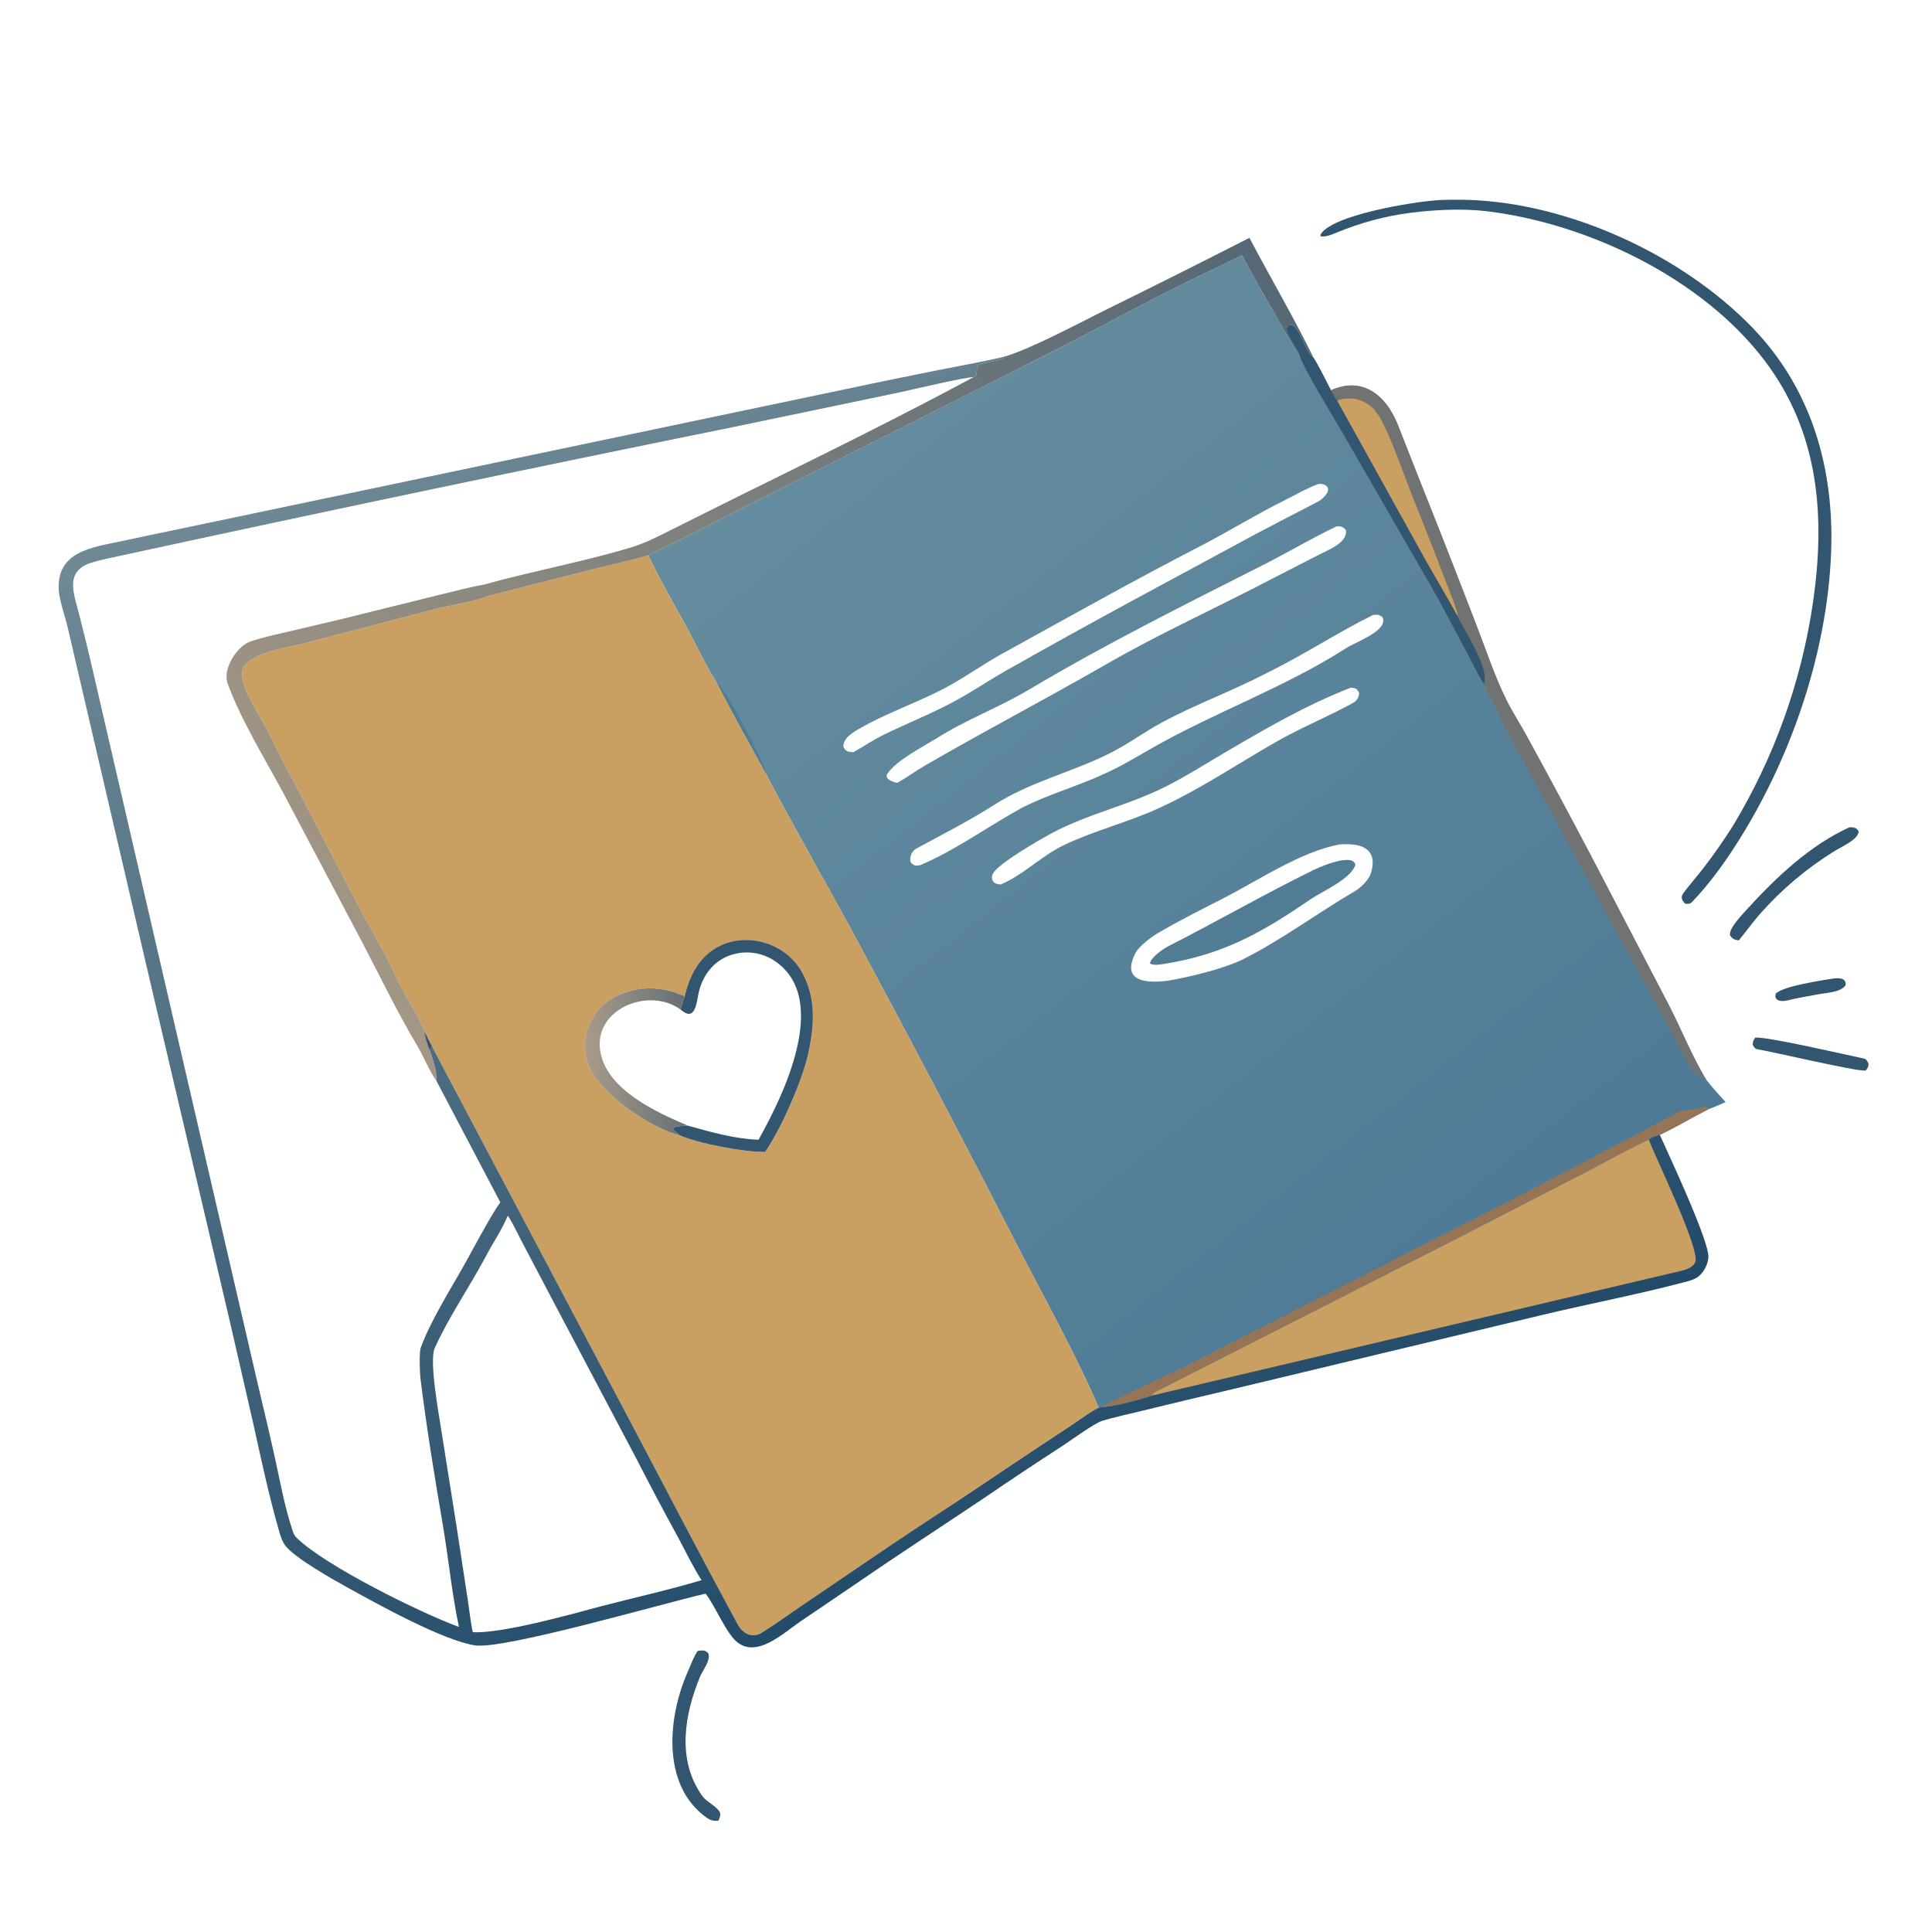
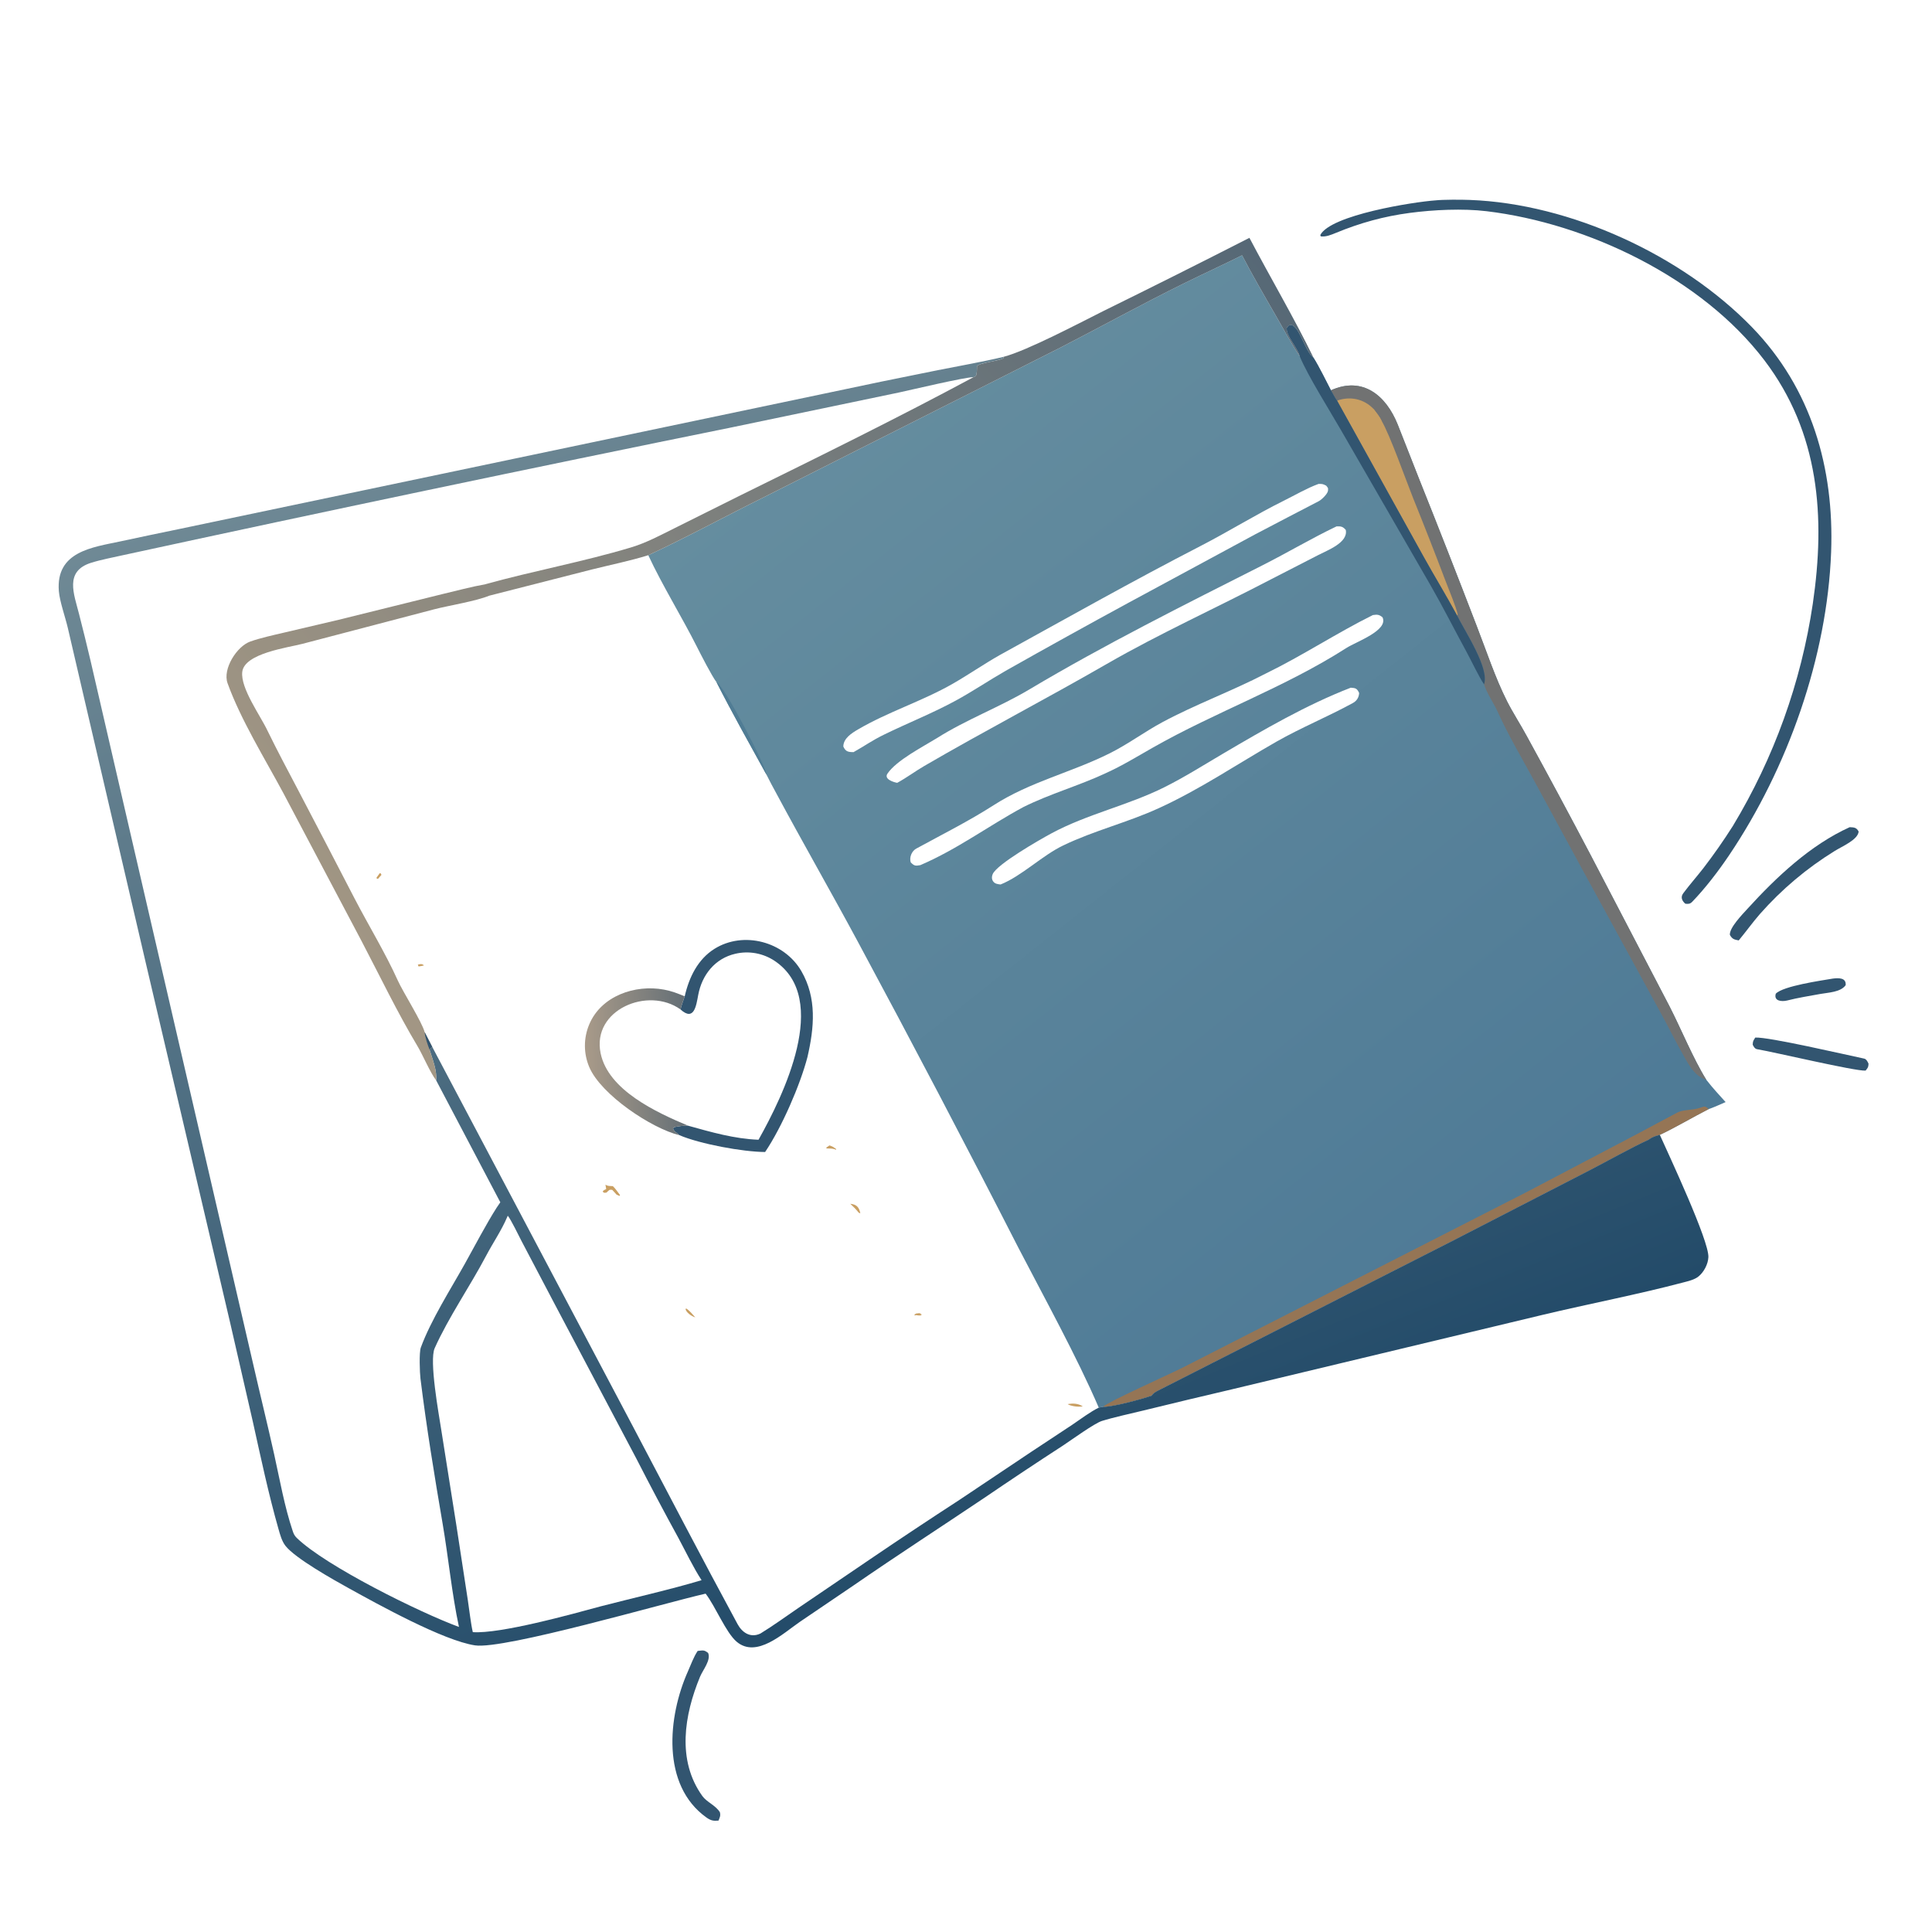
<svg xmlns="http://www.w3.org/2000/svg" width="1024" viewBox="0 0 2048 2048" version="1.1" style="display: block;" preserveAspectRatio="none" height="1024">
  <defs>
    <linearGradient y2="962.98" y1="169.317" x2="309.536" x1="1253.83" id="Gradient1" gradientUnits="userSpaceOnUse">
      <stop stop-opacity="1" stop-color="rgb(86,104,118)" offset="0" class="stop0" />
      <stop stop-opacity="1" stop-color="rgb(163,151,132)" offset="1" class="stop1" />
    </linearGradient>
    <linearGradient y2="374.351" y1="1629.96" x2="605.189" x1="1117.04" id="Gradient2" gradientUnits="userSpaceOnUse">
      <stop stop-opacity="1" stop-color="rgb(35,75,105)" offset="0" class="stop0" />
      <stop stop-opacity="1" stop-color="rgb(111,137,149)" offset="1" class="stop1" />
    </linearGradient>
    <linearGradient y2="1124.51" y1="1121.64" x2="622.154" x1="724.806" id="Gradient3" gradientUnits="userSpaceOnUse">
      <stop stop-opacity="1" stop-color="rgb(102,112,118)" offset="0" class="stop0" />
      <stop stop-opacity="1" stop-color="rgb(168,154,137)" offset="1" class="stop1" />
    </linearGradient>
    <linearGradient y2="433.827" y1="1341.4" x2="885.447" x1="1605.04" id="Gradient4" gradientUnits="userSpaceOnUse">
      <stop stop-opacity="1" stop-color="rgb(78,122,150)" offset="0" class="stop0" />
      <stop stop-opacity="1" stop-color="rgb(101,141,159)" offset="1" class="stop1" />
    </linearGradient>
  </defs>
  <path transform="translate(0,0)" fill="rgb(255,255,255)" d="M 0 0 L 2048 0 L 2048 2048 L 0 2048 L 0 0 z" />
  <path transform="translate(0,0)" fill="rgb(255,255,255)" d="M 1063.8 378.26 C 1089.15 371.59 1144.61 342.203 1169.58 329.729 C 1221.39 304.252 1273.02 278.38 1324.44 252.116 C 1346.39 293.8 1371.99 337.336 1392.45 379.331 C 1398.17 388.372 1405.67 403.776 1410.85 413.72 C 1444.73 398.461 1469.4 419.45 1481.64 450.025 C 1489.12 468.727 1496.34 487.613 1503.78 506.331 C 1524.65 558.523 1545.15 610.861 1565.29 663.342 C 1575.42 689.354 1585.02 718.649 1597.53 743.369 C 1603.66 755.48 1611.89 768.165 1618.47 780.345 C 1641.46 822.265 1664.08 864.389 1686.32 906.711 L 1769.85 1066.95 C 1782.15 1091 1795.04 1122.63 1808.78 1144.64 C 1816.02 1153.91 1821.52 1159.68 1829.22 1168.26 C 1825.33 1169.93 1814.91 1174.67 1811.38 1175.62 C 1796 1183.38 1773.63 1196.53 1759.48 1202.98 C 1769.1 1224.45 1811.85 1315.5 1810.96 1332.7 C 1810.58 1340.01 1806.36 1348.17 1800.77 1352.87 C 1796.41 1356.56 1789.71 1358.03 1784.26 1359.47 C 1735.19 1372.41 1684.85 1381.98 1635.44 1393.76 L 1305.55 1472.82 C 1274.45 1480.07 1243.39 1487.51 1212.37 1495.12 C 1200.17 1498.06 1179.13 1502.76 1168.08 1506.26 C 1160.05 1508.81 1135.83 1526.37 1127.06 1532.18 C 1098.94 1550.42 1071.03 1568.98 1043.33 1587.86 C 997.777 1618.44 950.205 1649.29 905.204 1680.35 L 847.803 1719.28 C 830.023 1731.52 802.054 1758.07 780.98 1740.37 C 769.51 1730.74 758.58 1703.1 747.98 1689.33 C 704.058 1699.3 534.281 1748.8 503.569 1744.16 C 469.969 1739.09 400.862 1700.8 369.823 1683.65 C 353.648 1674.71 312.917 1651.89 302.567 1638.6 C 298.776 1633.74 296.885 1626.72 295.215 1620.85 C 284.576 1583.44 276.432 1544.97 268.01 1507.01 L 244.03 1402.43 L 153.787 1017.52 L 91.273 748.975 L 71.806 665.267 C 69.129 653.974 63.249 637.353 62.387 626.687 C 58.972 584.412 98.16 580.223 127.657 573.882 C 148.809 569.324 169.984 564.872 191.181 560.527 L 369.185 523.154 L 873.114 417.391 C 913.401 408.774 953.748 400.442 994.153 392.396 C 1017.09 387.796 1041.18 383.694 1063.8 378.26 z" />
  <path transform="translate(0,0)" fill="url(#Gradient4)" d="M 687.204 588.535 C 728.279 569.479 770.091 546.604 810.983 526.461 L 1124.66 368.17 C 1168.16 345.814 1211.42 321.868 1255.39 300.222 C 1275.78 290.184 1296.18 280.86 1316.63 270.639 C 1327.58 291.687 1340.24 313.538 1352.1 334.068 C 1360 347.749 1369.26 364.92 1377.88 377.947 C 1375.52 368.287 1362.92 355.708 1364.06 347.484 C 1366.63 344.45 1365.09 345.412 1368.75 344.322 C 1378.16 347.088 1382.89 371.917 1392.45 379.331 C 1398.17 388.372 1405.67 403.776 1410.85 413.72 C 1444.73 398.461 1469.4 419.45 1481.64 450.025 C 1489.12 468.727 1496.34 487.613 1503.78 506.331 C 1524.65 558.523 1545.15 610.861 1565.29 663.342 C 1575.42 689.354 1585.02 718.649 1597.53 743.369 C 1603.66 755.48 1611.89 768.165 1618.47 780.345 C 1641.46 822.265 1664.08 864.389 1686.32 906.711 L 1769.85 1066.95 C 1782.15 1091 1795.04 1122.63 1808.78 1144.64 C 1816.02 1153.91 1821.52 1159.68 1829.22 1168.26 C 1825.33 1169.93 1814.91 1174.67 1811.38 1175.62 C 1796 1183.38 1773.63 1196.53 1759.48 1202.98 C 1754.89 1204.17 1751.62 1205.03 1747.79 1208 C 1728.01 1217.13 1704.25 1230.63 1684.4 1240.85 L 1539.03 1315.7 L 1227.46 1474.15 C 1224.43 1475.72 1222.74 1476.71 1220.67 1479.48 C 1210.18 1483.2 1179.66 1491.44 1169.08 1491.3 L 1164.73 1492.15 C 1141.83 1438.8 1106.67 1374.95 1079.62 1322.84 C 1023.9 1213.84 967.027 1105.43 909.02 997.632 C 880.81 945.242 851.118 893.508 822.973 841.073 C 819.362 834.347 815.778 827.902 812.411 821.018 C 794.464 788.408 776.481 756.415 759.552 723.196 C 754.575 716.674 742.655 693.352 738.626 685.355 C 722.694 653.731 701.971 620.363 687.204 588.535 z" />
  <path transform="translate(0,0)" fill="rgb(113,114,114)" d="M 1410.85 413.72 C 1444.73 398.461 1469.4 419.45 1481.64 450.025 C 1489.12 468.727 1496.34 487.613 1503.78 506.331 C 1524.65 558.523 1545.15 610.861 1565.29 663.342 C 1575.42 689.354 1585.02 718.649 1597.53 743.369 C 1603.66 755.48 1611.89 768.165 1618.47 780.345 C 1641.46 822.265 1664.08 864.389 1686.32 906.711 L 1769.85 1066.95 C 1782.15 1091 1795.04 1122.63 1808.78 1144.64 C 1797.44 1140.88 1792.24 1132.23 1786.49 1122.28 C 1776.87 1105.62 1768.54 1088.3 1759.19 1071.43 L 1675.72 918.653 L 1625.06 825.369 C 1612.32 801.974 1598.67 778.969 1587.71 754.732 C 1583.35 745.063 1576.38 735.623 1573.15 725.421 C 1579.12 708.51 1552.94 669.347 1544.61 652.537 C 1533.28 631.529 1521 611.599 1509.51 590.894 L 1417.36 424.696 C 1415.05 421.544 1412.79 417.192 1410.85 413.72 z" />
  <path transform="translate(0,0)" fill="rgb(201,159,98)" d="M 1417.36 424.696 C 1431.16 419.684 1445.93 422.812 1456.07 433.577 C 1459.45 438.01 1462.17 441.277 1464.7 446.317 C 1473.68 461.826 1490.11 508.28 1497.7 527.343 C 1509.55 556.668 1521.07 586.12 1532.28 615.696 C 1535.48 624.122 1543.82 644.101 1545.21 651.299 L 1544.61 652.537 C 1533.28 631.529 1521 611.599 1509.51 590.894 L 1417.36 424.696 z" />
  <path transform="translate(0,0)" fill="rgb(201,159,98)" d="M 1456.07 433.577 C 1459.45 438.01 1462.17 441.277 1464.7 446.317 C 1459.72 444.808 1455.21 438.965 1450.68 441.192 L 1450.41 444.471 L 1449.07 442.797 C 1447.97 438.175 1446.82 440.949 1447.09 435.757 C 1452.44 436.627 1452.06 436.775 1456.07 433.577 z" />
  <path transform="translate(0,0)" fill="rgb(201,159,98)" d="M 1449.07 442.797 L 1450.41 444.471 C 1449.01 448.524 1450.2 447.15 1447.49 449.512 C 1446.45 446.769 1447.44 446.506 1449.07 442.797 z" />
  <path transform="translate(0,0)" fill="rgb(149,117,85)" d="M 1169.08 1491.3 C 1174.23 1486.12 1239.44 1456.9 1253.95 1449.6 L 1617.35 1264.13 L 1735.53 1202.05 C 1749.73 1194.58 1763.81 1186.8 1778.03 1179.37 C 1783.44 1176.54 1791.96 1176.72 1798.04 1175.42 C 1800.79 1174.84 1802.9 1173.96 1805.54 1173.25 C 1808.18 1172.54 1809.57 1174.18 1811.38 1175.62 C 1796 1183.38 1773.63 1196.53 1759.48 1202.98 C 1754.89 1204.17 1751.62 1205.03 1747.79 1208 C 1728.01 1217.13 1704.25 1230.63 1684.4 1240.85 L 1539.03 1315.7 L 1227.46 1474.15 C 1224.43 1475.72 1222.74 1476.71 1220.67 1479.48 C 1210.18 1483.2 1179.66 1491.44 1169.08 1491.3 z" />
  <path transform="translate(0,0)" fill="rgb(50,85,112)" d="M 1377.88 377.947 C 1375.52 368.287 1362.92 355.708 1364.06 347.484 C 1366.63 344.45 1365.09 345.412 1368.75 344.322 C 1378.16 347.088 1382.89 371.917 1392.45 379.331 C 1398.17 388.372 1405.67 403.776 1410.85 413.72 C 1412.79 417.192 1415.05 421.544 1417.36 424.696 L 1509.51 590.894 C 1521 611.599 1533.28 631.529 1544.61 652.537 C 1552.94 669.347 1579.12 708.51 1573.15 725.421 C 1567.71 717.541 1559.37 699.763 1554.41 690.687 C 1541.73 667.47 1529.69 643.491 1516.5 620.534 L 1421.71 456.309 C 1410.12 436.127 1386.27 398.217 1377.88 377.947 z" />
  <path transform="translate(0,0)" fill="rgb(80,124,148)" d="M 759.552 723.196 C 767.005 725.544 812.838 813.812 812.411 821.018 C 794.464 788.408 776.481 756.415 759.552 723.196 z" />
-   <path transform="translate(0,0)" fill="rgb(255,255,255)" d="M 1419.54 895.223 C 1440.82 893.358 1461.61 898.152 1453.19 925.622 C 1451.03 932.653 1442.67 940.905 1436.23 944.672 C 1395.79 968.323 1357.81 997.018 1315.86 1017.75 C 1295.53 1027.39 1258.28 1036.39 1237.14 1039.71 C 1218.02 1041.94 1187.51 1042.17 1203.54 1010.43 C 1207.08 1003.41 1219.55 993.975 1226.42 989.71 C 1249.32 976.227 1273.63 964.064 1297.35 951.928 C 1334.43 932.953 1378.54 902.993 1419.54 895.223 z" />
-   <path transform="translate(0,0)" fill="rgb(80,124,148)" d="M 1421.03 912.218 C 1426.67 911.493 1435.26 909.999 1436.72 916.852 C 1431.83 932.012 1402.03 944.529 1388.84 953.543 C 1337.07 988.916 1296.78 1011.71 1234.23 1021.79 C 1229.43 1022.38 1223 1023.73 1219.02 1021.35 C 1219.69 1014.88 1233.31 1005.65 1238.94 1002.79 C 1290.17 976.721 1340.05 947.925 1391.64 922.638 C 1400.75 918.17 1411.13 914.232 1421.03 912.218 z" />
  <path transform="translate(0,0)" fill="rgb(255,255,255)" d="M 1397.72 512.971 C 1402.06 512.999 1401.85 512.908 1405.75 514.748 C 1407.45 516.932 1408.12 516.934 1407.73 520.172 C 1407.31 523.615 1400.91 529.709 1398.05 531.21 C 1375.64 542.971 1352.8 554.593 1330.47 566.455 L 1196.43 638.857 C 1152.77 662.574 1109.3 686.648 1066.04 711.075 C 1048.18 721.331 1031.14 732.867 1013.08 742.691 C 988.424 756.105 962.451 766.356 937.171 778.701 C 924.265 785.003 916.548 790.728 904.808 797.285 C 898.986 797.272 896.334 796.664 893.966 791.347 C 894.026 782.69 902.797 777.181 909.42 773.297 C 941.61 754.423 977.714 743.28 1010.06 724.735 C 1026.8 715.137 1042.88 703.985 1059.68 694.453 C 1130.5 655.424 1200.85 615.783 1272.73 578.724 C 1302.3 563.48 1331.03 545.579 1360.9 530.765 C 1372.85 524.837 1385.23 517.541 1397.72 512.971 z" />
  <path transform="translate(0,0)" fill="rgb(255,255,255)" d="M 1455.31 651.983 C 1459.88 651.373 1461.79 651.281 1465.56 654.408 C 1471.9 668.417 1437.89 680.057 1427.16 686.93 C 1361.76 728.82 1288.85 754.503 1221.82 792.634 C 1205.31 802.028 1189.28 811.879 1171.91 819.697 C 1143.44 833 1113.14 841.442 1085 855.419 C 1047.48 875.62 1015.18 900.088 975.594 917.08 C 970.457 918.015 969.229 917.983 965.438 914.197 C 963.664 908.844 966.516 902.028 971.398 899.481 C 998.51 884.675 1027.26 870.266 1053.29 853.558 C 1092.19 828.585 1135.36 819.021 1176.39 798.515 C 1196.05 788.692 1213.17 775.767 1232.34 765.473 C 1267.57 746.558 1306.03 732.546 1341.57 714.078 C 1380.17 695.306 1417.87 670.507 1455.31 651.983 z" />
  <path transform="translate(0,0)" fill="rgb(255,255,255)" d="M 1416.83 557.964 C 1421.26 557.796 1423.55 558.077 1426.58 561.765 C 1429.25 575.255 1407.11 583.3 1397.17 588.498 L 1346.82 614.358 C 1289.33 644.395 1229.23 671.531 1172.99 703.953 C 1109.02 740.827 1043.31 774.971 979.572 812.085 C 969.889 817.724 961.021 824.453 951.073 829.837 C 946.535 829.018 936.911 825.769 940.759 820.069 C 950.315 805.912 978.48 791.49 993.021 782.528 C 1023.82 762.974 1059.71 749.554 1090.76 731.059 C 1171.41 683.032 1255.05 641.347 1338.76 598.999 C 1364.75 585.851 1390.64 570.468 1416.83 557.964 z" />
  <path transform="translate(0,0)" fill="rgb(255,255,255)" d="M 1431.86 728.986 C 1437.13 729.324 1438.53 729.827 1440.75 734.564 C 1440.56 739.126 1438.28 742.925 1434.22 745.152 C 1408 759.567 1379.17 771.333 1353.27 786.092 C 1311.47 809.909 1272.08 836.804 1228.08 856.821 C 1194.91 871.985 1160.02 880.363 1127.06 896.196 C 1104.54 907.014 1083.04 928.642 1060.66 937.591 C 1059.19 937.415 1057.72 937.253 1056.3 936.823 C 1054.29 936.217 1052.67 934.711 1051.93 932.747 C 1051.17 930.742 1051.48 928.613 1052.27 926.676 C 1056.56 916.195 1102.35 889.96 1114.7 883.32 C 1152.8 862.846 1195.48 853.858 1234.27 834.51 C 1255.73 823.803 1275.99 810.944 1296.65 798.785 C 1340.08 773.224 1384.77 747.233 1431.86 728.986 z" />
-   <path transform="translate(0,0)" fill="rgb(201,159,98)" d="M 518.741 631.423 L 627.331 603.692 C 645.988 599.025 669.231 594.245 687.204 588.535 C 701.971 620.363 722.694 653.731 738.626 685.355 C 742.655 693.352 754.575 716.674 759.552 723.196 C 776.481 756.415 794.464 788.408 812.411 821.018 C 815.778 827.902 819.362 834.347 822.973 841.073 C 851.118 893.508 880.81 945.242 909.02 997.632 C 967.027 1105.43 1023.9 1213.84 1079.62 1322.84 C 1106.67 1374.95 1141.83 1438.8 1164.73 1492.15 C 1155.3 1496.83 1145.46 1504.36 1136.6 1510.33 L 1093.71 1538.66 L 1016.91 1590.03 C 985.326 1610.54 953.951 1631.38 922.795 1652.54 L 846.574 1704.31 C 833.249 1713.38 819.846 1723.2 806.139 1731.58 C 795.469 1736.7 786.645 1730.49 781.863 1721.66 C 744.5 1652.73 707.872 1582.23 671.35 1512.93 L 458.174 1109.72 L 450.158 1094.1 C 447.402 1083.49 427.174 1051.51 421.769 1039.55 C 408.344 1009.84 390.899 981.398 375.962 952.643 C 355.867 913.954 335.886 875.184 315.563 836.619 C 304.117 814.897 294.633 797.16 283.623 774.683 C 276.148 758.73 254.774 729.537 256.805 712.21 C 259.122 692.438 305.387 686.5 320.736 682.46 L 460.342 645.862 C 476.848 641.633 504.026 637.408 518.741 631.423 z" />
  <path transform="translate(0,0)" fill="rgb(255,255,255)" d="M 725.83 1056.14 C 730.363 1036.12 739.711 1016.86 757.348 1005.82 C 788.164 986.534 831.282 998.115 849.415 1029.33 C 866.088 1058.04 863.127 1089.3 855.949 1120.48 C 848.21 1150.24 828.637 1195.14 811.058 1221.17 C 787.292 1221.06 741.969 1212.63 720.269 1203.37 C 690.744 1196.22 637.17 1160.52 624.667 1131.24 C 618.535 1116.82 618.488 1100.54 624.538 1086.08 C 637.204 1055.66 673.219 1043.32 703.828 1049.03 C 712.115 1050.57 717.997 1052.94 725.83 1056.14 z" />
  <path transform="translate(0,0)" fill="rgb(50,85,112)" d="M 725.83 1056.14 C 730.363 1036.12 739.711 1016.86 757.348 1005.82 C 788.164 986.534 831.282 998.115 849.415 1029.33 C 866.088 1058.04 863.127 1089.3 855.949 1120.48 C 848.21 1150.24 828.637 1195.14 811.058 1221.17 C 787.292 1221.06 741.969 1212.63 720.269 1203.37 C 717.214 1200.29 714.99 1200.17 713.441 1196.37 L 714.787 1194.78 C 721.021 1193.65 723.07 1193.32 729.351 1193.27 C 753.99 1200.13 778.442 1207.2 804.072 1208.18 C 830.045 1161.86 880.894 1058.87 821.29 1018.67 C 809.018 1010.43 793.872 1007.66 779.478 1011.03 C 757.872 1015.99 744.122 1033.45 740.143 1054.68 C 738.028 1065.96 735.801 1083.12 721.397 1070.08 C 721.932 1066.94 724.692 1059.48 725.83 1056.14 z" />
  <path transform="translate(0,0)" fill="url(#Gradient3)" d="M 720.269 1203.37 C 690.744 1196.22 637.17 1160.52 624.667 1131.24 C 618.535 1116.82 618.488 1100.54 624.538 1086.08 C 637.204 1055.66 673.219 1043.32 703.828 1049.03 C 712.115 1050.57 717.997 1052.94 725.83 1056.14 C 724.692 1059.48 721.932 1066.94 721.397 1070.08 C 687.123 1045.37 627.123 1070.25 636.689 1116.55 C 644.781 1155.72 695.898 1179.22 729.351 1193.27 C 723.07 1193.32 721.021 1193.65 714.787 1194.78 L 713.441 1196.37 C 714.99 1200.17 717.214 1200.29 720.269 1203.37 z" />
  <path transform="translate(0,0)" fill="rgb(201,159,98)" d="M 641.787 1255.88 C 644.852 1257.52 646.248 1257.12 649.643 1257.37 C 652.359 1259.89 655.021 1263.82 657.275 1266.86 L 656.741 1267.76 L 653.625 1266.37 C 652.123 1264.63 650.579 1262.94 648.993 1261.28 C 645.328 1261 646.517 1261.08 642.681 1264.31 C 639.566 1264.24 640.7 1264.87 638.842 1263.05 C 640.231 1261.32 640.604 1261.48 642.606 1260.44 L 641.787 1255.88 z" />
  <path transform="translate(0,0)" fill="rgb(201,159,98)" d="M 901.308 1276.06 C 908.154 1276.77 910.605 1279.66 912.003 1286.15 L 910.348 1285.57 C 907.261 1281.76 904.921 1279.38 901.308 1276.06 z" />
  <path transform="translate(0,0)" fill="rgb(201,159,98)" d="M 1131.75 1488.43 C 1137.34 1487.42 1142.85 1487.61 1147.75 1490.77 C 1143.73 1491.71 1135.29 1490.75 1131.75 1488.43 z" />
  <path transform="translate(0,0)" fill="rgb(201,159,98)" d="M 726.627 1387.41 L 727.769 1387.22 C 731.227 1389.59 734.145 1393.26 736.99 1396.43 C 733.266 1395.43 727.262 1391.35 726.627 1387.41 z" />
  <path transform="translate(0,0)" fill="rgb(201,159,98)" d="M 879.281 1214.18 C 882.942 1215.47 883.076 1215.72 886.17 1217.82 L 886.279 1218.92 L 884.836 1218.22 C 881.633 1217.34 879.609 1217.47 876.333 1217.4 L 875.79 1216.59 L 879.281 1214.18 z" />
  <path transform="translate(0,0)" fill="rgb(201,159,98)" d="M 974.572 1392.03 L 976.601 1392.64 L 974.74 1392.64 L 976.709 1393.09 L 976.794 1394.13 C 974.64 1394.83 973.312 1394.34 970.882 1394.05 L 969.943 1394.46 L 969.191 1393.74 C 971.848 1391.71 970.609 1392.58 974.572 1392.03 z" />
  <path transform="translate(0,0)" fill="rgb(201,159,98)" d="M 442.933 1022.56 C 445.795 1021.8 447.363 1021.53 449.483 1023.37 C 447.147 1023.96 446.072 1024.18 443.686 1024.49 L 442.933 1022.56 z" />
  <path transform="translate(0,0)" fill="rgb(201,159,98)" d="M 402.611 925.558 L 403.8 926.034 L 404.334 927.439 L 400.86 931.445 L 399.451 931.598 L 399.188 930.194 L 402.611 925.558 z" />
-   <path transform="translate(0,0)" fill="rgb(201,159,98)" d="M 546.196 1196.13 C 548.221 1197.16 548.077 1197.09 549.411 1198.95 L 548.31 1203.71 L 547.353 1203.44 L 546.196 1196.13 z" />
  <path transform="translate(0,0)" fill="url(#Gradient2)" d="M 1063.8 378.26 L 1063.8 379.802 C 1055.97 383.373 1038.45 384.441 1035.67 388.262 C 1035.52 391.573 1035.79 395.901 1034.43 398.598 L 1031.95 399.803 C 1022.18 399.889 966.634 413.127 952.67 416.116 L 776.36 452.89 C 560.932 496.608 345.801 541.774 130.98 588.385 C 120.012 590.863 107.426 593.19 96.74 596.526 C 68.017 605.494 78.454 629.664 83.847 651.067 C 88.025 667.359 92.046 683.69 95.908 700.059 L 142.126 900.161 L 268.233 1445.42 C 275.544 1477.48 283.459 1509.38 290.588 1541.48 C 296.547 1568.31 301.561 1597.06 310.327 1623.08 C 311.354 1626.13 312.288 1628.03 314.585 1630.26 C 345.29 1660.1 444.635 1709.19 486.516 1724.64 C 479.01 1689.72 475.315 1650.9 469.243 1615.39 C 460.504 1564.28 452.066 1512.78 445.706 1461.31 C 444.979 1455.43 444.157 1433.72 446.097 1428.43 C 456.793 1399.32 477.513 1366.95 492.797 1339.59 C 503.118 1321.11 515.732 1296.93 526.507 1280.13 C 527.735 1278.21 529.019 1276.33 530.357 1274.49 L 462.307 1145.15 C 463.428 1134.92 458.38 1122.7 455.332 1112.64 L 458.174 1109.72 L 671.35 1512.93 C 707.872 1582.23 744.5 1652.73 781.863 1721.66 C 786.645 1730.49 795.469 1736.7 806.139 1731.58 C 819.846 1723.2 833.249 1713.38 846.574 1704.31 L 922.795 1652.54 C 953.951 1631.38 985.326 1610.54 1016.91 1590.03 L 1093.71 1538.66 L 1136.6 1510.33 C 1145.46 1504.36 1155.3 1496.83 1164.73 1492.15 L 1169.08 1491.3 C 1179.66 1491.44 1210.18 1483.2 1220.67 1479.48 C 1222.74 1476.71 1224.43 1475.72 1227.46 1474.15 L 1539.03 1315.7 L 1684.4 1240.85 C 1704.25 1230.63 1728.01 1217.13 1747.79 1208 C 1751.62 1205.03 1754.89 1204.17 1759.48 1202.98 C 1769.1 1224.45 1811.85 1315.5 1810.96 1332.7 C 1810.58 1340.01 1806.36 1348.17 1800.77 1352.87 C 1796.41 1356.56 1789.71 1358.03 1784.26 1359.47 C 1735.19 1372.41 1684.85 1381.98 1635.44 1393.76 L 1305.55 1472.82 C 1274.45 1480.07 1243.39 1487.51 1212.37 1495.12 C 1200.17 1498.06 1179.13 1502.76 1168.08 1506.26 C 1160.05 1508.81 1135.83 1526.37 1127.06 1532.18 C 1098.94 1550.42 1071.03 1568.98 1043.33 1587.86 C 997.777 1618.44 950.205 1649.29 905.204 1680.35 L 847.803 1719.28 C 830.023 1731.52 802.054 1758.07 780.98 1740.37 C 769.51 1730.74 758.58 1703.1 747.98 1689.33 C 704.058 1699.3 534.281 1748.8 503.569 1744.16 C 469.969 1739.09 400.862 1700.8 369.823 1683.65 C 353.648 1674.71 312.917 1651.89 302.567 1638.6 C 298.776 1633.74 296.885 1626.72 295.215 1620.85 C 284.576 1583.44 276.432 1544.97 268.01 1507.01 L 244.03 1402.43 L 153.787 1017.52 L 91.273 748.975 L 71.806 665.267 C 69.129 653.974 63.249 637.353 62.387 626.687 C 58.972 584.412 98.16 580.223 127.657 573.882 C 148.809 569.324 169.984 564.872 191.181 560.527 L 369.185 523.154 L 873.114 417.391 C 913.401 408.774 953.748 400.442 994.153 392.396 C 1017.09 387.796 1041.18 383.694 1063.8 378.26 z" />
-   <path transform="translate(0,0)" fill="rgb(201,159,98)" d="M 1220.67 1479.48 C 1222.74 1476.71 1224.43 1475.72 1227.46 1474.15 L 1539.03 1315.7 L 1684.4 1240.85 C 1704.25 1230.63 1728.01 1217.13 1747.79 1208 C 1755.02 1227.47 1803.08 1325.58 1796.97 1338.19 C 1794.53 1343.23 1788.14 1345.7 1783.06 1346.91 L 1220.67 1479.48 z" />
  <path transform="translate(0,0)" fill="rgb(255,255,255)" d="M 538.248 1288.69 C 541.726 1292.88 550.012 1310.19 553.028 1315.92 L 587.79 1382.01 L 674.778 1546.59 C 689.194 1574.75 704.008 1602.71 719.215 1630.46 C 726.724 1644.44 735.195 1662.07 743.69 1675.05 C 711.554 1684.77 670.163 1694.12 636.914 1702.75 C 605.535 1711.28 530.417 1732.11 501.197 1730.14 C 499.16 1721.71 497.374 1705.64 495.9 1696.12 L 483.714 1616.52 L 467.651 1515.07 C 465.186 1499.12 454.819 1442.42 460.77 1429.14 C 475.428 1396.42 498.502 1363.1 515.403 1331 C 522.529 1317.46 531.592 1304.38 537.707 1289.98 L 538.248 1288.69 z" />
  <path transform="translate(0,0)" fill="url(#Gradient1)" d="M 1063.8 378.26 C 1089.15 371.59 1144.61 342.203 1169.58 329.729 C 1221.39 304.252 1273.02 278.38 1324.44 252.116 C 1346.39 293.8 1371.99 337.336 1392.45 379.331 C 1382.89 371.917 1378.16 347.088 1368.75 344.322 C 1365.09 345.412 1366.63 344.45 1364.06 347.484 C 1362.92 355.708 1375.52 368.287 1377.88 377.947 C 1369.26 364.92 1360 347.749 1352.1 334.068 C 1340.24 313.538 1327.58 291.687 1316.63 270.639 C 1296.18 280.86 1275.78 290.184 1255.39 300.222 C 1211.42 321.868 1168.16 345.814 1124.66 368.17 L 810.983 526.461 C 770.091 546.604 728.279 569.479 687.204 588.535 C 669.231 594.245 645.988 599.025 627.331 603.692 L 518.741 631.423 C 504.026 637.408 476.848 641.633 460.342 645.862 L 320.736 682.46 C 305.387 686.5 259.122 692.438 256.805 712.21 C 254.774 729.537 276.148 758.73 283.623 774.683 C 294.633 797.16 304.117 814.897 315.563 836.619 C 335.886 875.184 355.867 913.954 375.962 952.643 C 390.899 981.398 408.344 1009.84 421.769 1039.55 C 427.174 1051.51 447.402 1083.49 450.158 1094.1 L 458.174 1109.72 L 455.332 1112.64 C 458.38 1122.7 463.428 1134.92 462.307 1145.15 C 456.012 1137.05 448.335 1118.62 442.587 1109 C 421.024 1072.91 402.841 1034.92 383.344 997.715 L 300.193 840.401 C 280.836 804.339 255.093 762.783 241.205 724.189 C 235.808 709.19 250.982 685.041 265.504 679.969 C 276.125 676.26 289.298 673.343 300.98 670.625 L 358.963 657.009 L 468.624 629.844 C 482.602 626.526 500.472 621.803 514.348 619.341 C 565.052 605.238 618.064 595.557 668.612 580.379 C 685.468 575.318 699.794 567.457 715.445 559.705 L 785.39 524.831 C 865.557 485.34 953.438 442.147 1031.95 399.803 L 1034.43 398.598 C 1035.79 395.901 1035.52 391.573 1035.67 388.262 C 1038.45 384.441 1055.97 383.373 1063.8 379.802 L 1063.8 378.26 z" />
  <path transform="translate(0,0)" fill="rgb(50,85,112)" d="M 450.158 1094.1 L 458.174 1109.72 L 455.332 1112.64 C 453.361 1107.6 450.509 1099.37 450.158 1094.1 z" />
  <path transform="translate(0,0)" fill="rgb(50,85,112)" d="M 1521.52 212.416 C 1530.33 211.488 1548.78 211.592 1558.09 211.939 C 1664.83 215.912 1783.13 270.541 1857.16 346.819 C 1920.26 411.838 1944.38 496.183 1941.07 585.147 C 1936.93 696.422 1894.98 814.525 1832.87 906.676 C 1821.74 923.192 1807.76 941.517 1793.79 955.969 C 1791.4 958.442 1789.36 958.287 1786.5 957.975 C 1783.1 955.036 1781.18 951.116 1784.28 946.949 C 1791.03 937.894 1798.54 929.394 1805.5 920.479 C 1816.66 905.971 1827.15 890.963 1836.94 875.5 C 1880.49 803.391 1909.28 723.348 1921.64 640.02 C 1935.14 548.153 1928.76 458.676 1870.21 381.766 C 1804.1 294.924 1683.44 236.868 1575.94 223.9 C 1550.59 220.843 1519.63 222.355 1494.56 225.666 C 1467.01 229.303 1441.81 236.263 1416.18 246.836 C 1411.17 248.902 1405.44 251.321 1400.01 250.534 L 1399.57 249.123 C 1410.62 227.808 1498.56 214.031 1521.52 212.416 z" />
  <path transform="translate(0,0)" fill="rgb(50,85,112)" d="M 739.555 1750.05 C 745.525 1749.45 746.282 1748.83 750.642 1752.18 C 753.888 1759.87 745.069 1770.14 742.039 1777.48 C 725.34 1817.91 717.289 1866.03 744.55 1903.9 C 749.238 1910.42 758.655 1913.71 763.122 1921.08 C 764.013 1924.89 763.066 1926.24 761.669 1929.91 C 756.311 1930.46 753.41 1929.86 748.905 1926.66 C 700.646 1892.33 707.957 1819.39 729.203 1771.78 C 732.346 1764.74 735.155 1756.64 739.555 1750.05 z" />
  <path transform="translate(0,0)" fill="rgb(50,85,112)" d="M 1960.76 876.84 C 1965.39 877.054 1967.95 877.116 1970.24 881.462 C 1969.48 890.204 1952.9 897.05 1944.91 902.028 C 1915.32 920.268 1888.59 942.797 1865.6 968.877 C 1857.75 977.88 1850.79 987.634 1843.12 996.878 C 1838.41 995.982 1836.26 995.571 1833.75 991.059 C 1833.01 983.668 1846.87 969.404 1852.08 963.684 C 1882.74 930.009 1918.89 895.793 1960.76 876.84 z" />
  <path transform="translate(0,0)" fill="rgb(50,85,112)" d="M 1860.67 1099.86 C 1874.99 1099.08 1956.63 1118.09 1976.17 1122.19 C 1978.27 1122.63 1979.92 1125.5 1980.73 1127.63 C 1980.53 1131.52 1979.96 1131.87 1977.6 1134.89 C 1966.7 1135.65 1880.92 1115.27 1862.5 1112.18 C 1860.24 1111.8 1858.92 1109.45 1857.95 1107.45 C 1858.04 1103.57 1858.63 1103.09 1860.67 1099.86 z" />
  <path transform="translate(0,0)" fill="rgb(50,85,112)" d="M 1942.95 1037.33 C 1948.51 1036.68 1957.18 1036.05 1956.49 1044.29 C 1951.26 1051.81 1938.02 1052.11 1929.65 1053.63 C 1917.72 1055.81 1906.04 1057.62 1894.26 1060.62 C 1888.61 1061.94 1880.05 1061.23 1882.4 1053.36 C 1890.17 1045.16 1930.57 1039.45 1942.95 1037.33 z" />
</svg>